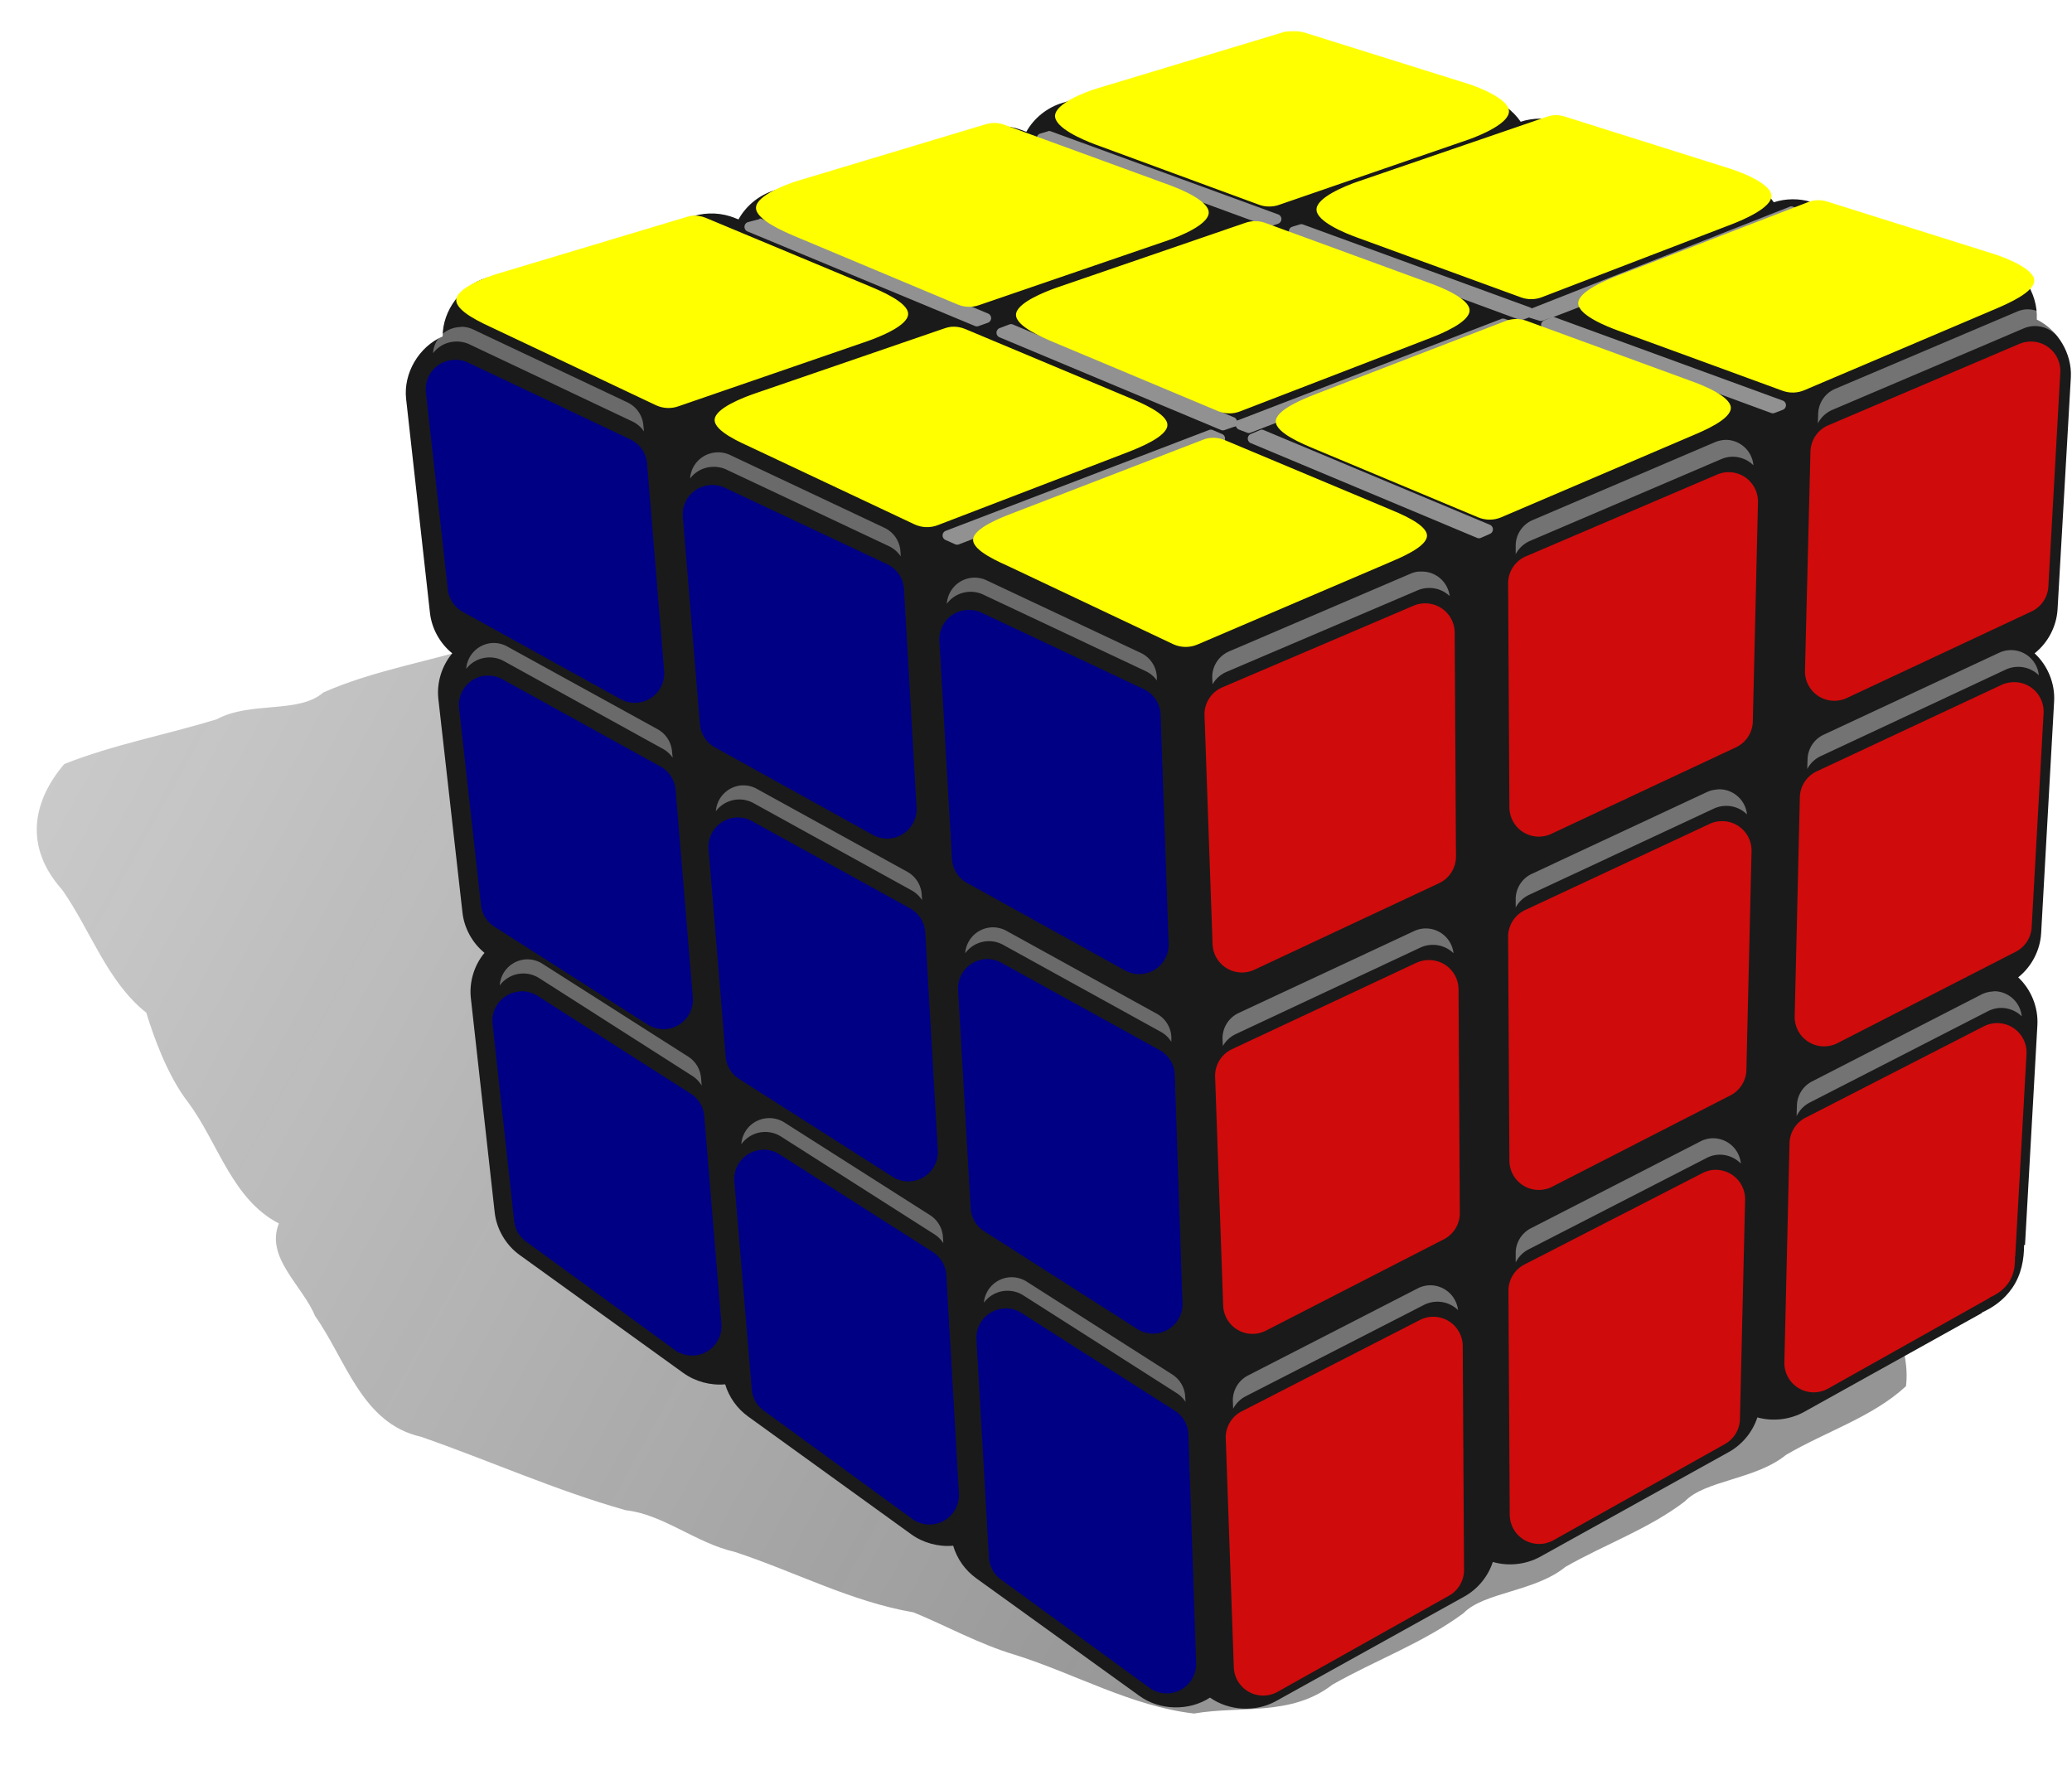
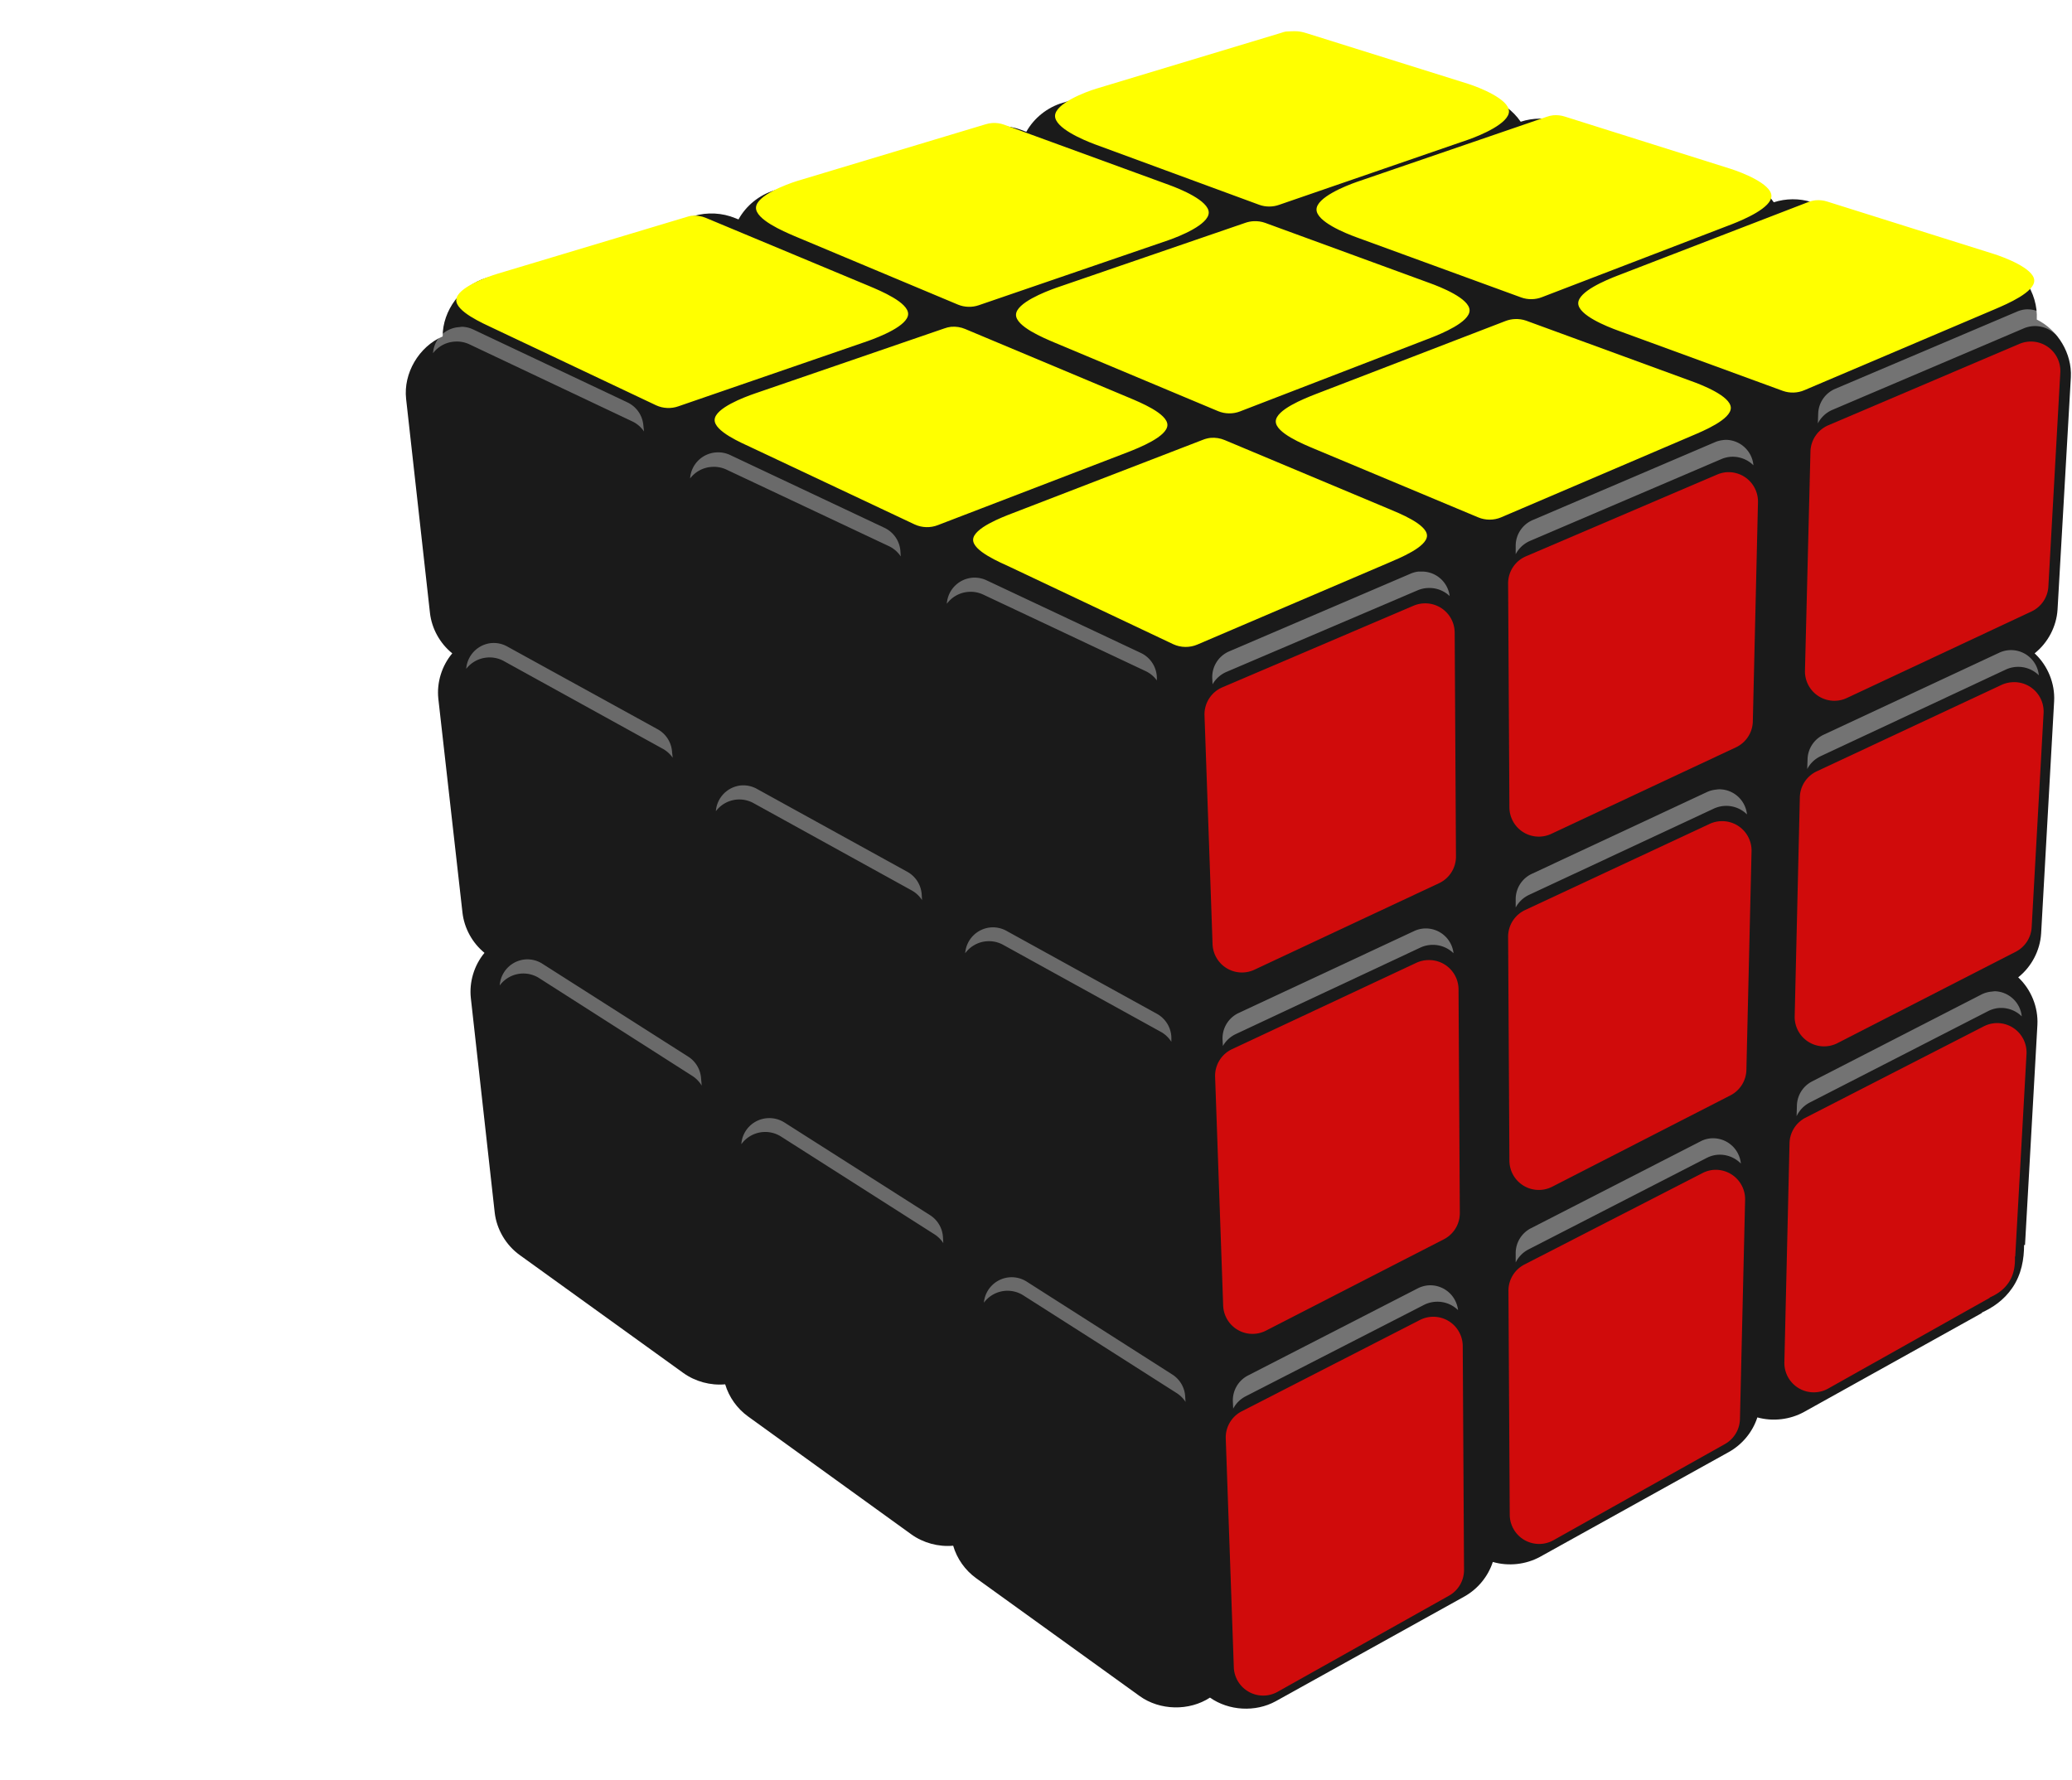
<svg xmlns="http://www.w3.org/2000/svg" xmlns:ns1="http://sodipodi.sourceforge.net/DTD/sodipodi-0.dtd" xmlns:ns2="http://www.inkscape.org/namespaces/inkscape" id="svg4307" ns1:docname="kubas.svg" viewBox="0 0 256 220" version="1.1" ns2:version="0.48.4 r9939">
  <defs id="defs4309">
    <filter id="filter4250" color-interpolation-filters="sRGB" ns2:collect="always">
      <feGaussianBlur id="feGaussianBlur4252" stdDeviation="0.179" ns2:collect="always" />
    </filter>
    <filter id="filter4219" color-interpolation-filters="sRGB" ns2:collect="always">
      <feGaussianBlur id="feGaussianBlur4221" stdDeviation="1.252" ns2:collect="always" />
    </filter>
    <filter id="filter4211" color-interpolation-filters="sRGB" ns2:collect="always">
      <feGaussianBlur id="feGaussianBlur4213" stdDeviation="0.589" ns2:collect="always" />
    </filter>
    <filter id="filter4223" color-interpolation-filters="sRGB" ns2:collect="always">
      <feGaussianBlur id="feGaussianBlur4225" stdDeviation="0.511" ns2:collect="always" />
    </filter>
    <filter id="filter4908" ns2:collect="always">
      <feGaussianBlur id="feGaussianBlur4910" stdDeviation="3.903" ns2:collect="always" />
    </filter>
    <linearGradient id="linearGradient4922" y2="-334.15" gradientUnits="userSpaceOnUse" x2="777.47" gradientTransform="translate(-16.07 589.23)" y1="-696.9" x1="120.1" ns2:collect="always">
      <stop id="stop4453" style="stop-color:#1a1a1a;stop-opacity:0" offset="0" />
      <stop id="stop4451" style="stop-color:#1a1a1a;stop-opacity:.461" offset="1" />
    </linearGradient>
  </defs>
  <ns1:namedview id="base" bordercolor="#666666" ns2:pageshadow="2" ns2:window-y="-3" fit-margin-left="0" pagecolor="#ffffff" fit-margin-top="0" ns2:window-maximized="1" ns2:zoom="0.49497475" ns2:window-x="-3" ns2:window-height="845" showgrid="false" borderopacity="1.0" ns2:current-layer="g4384" ns2:cx="583.09411" ns2:cy="71.682498" fit-margin-right="0" fit-margin-bottom="0" ns2:window-width="1440" ns2:pageopacity="0.0" ns2:document-units="px" />
  <g id="layer1" ns2:label="Layer 1" ns2:groupmode="layer" transform="translate(-404.61 -362.35)">
    <g id="g4264" transform="matrix(.376 0 0 .376 245.67 456.82)">
      <g id="g4384" transform="matrix(1.299 0 0 1.299 -126.2 -111)">
-         <path id="path4254" d="m615.09 37.163c-17.325 5.323-35.486 8.588-52.247 15.303-5.889 5.935-18.067 1.829-26.401 6.643-13.609 4.309-28.063 6.569-41.084 12.311-6.313 5.575-18.789 2.179-27.514 6.929-13.047 3.996-26.632 6.511-39.305 11.536-8.361 9.835-10.278 21.523-0.524 32.445 7.338 10.448 11.563 23.653 21.676 31.687 1.78 5.768 5.359 16.183 10.915 23.276 7.646 10.404 11.258 24.879 23.278 31.075-3.557 8.829 6.152 16.068 9.323 23.858 8.009 11.301 12.048 27.743 27.33 31.156 17.654 6.153 34.844 13.891 52.818 18.953 9.573 1.031 18.014 8.434 28.049 10.731 15.4 5.049 30.112 12.869 46.099 15.592 8.048 3.269 17.046 8.251 26.187 10.954 15.433 4.848 30.05 13.289 46.181 15.148 11.918-2.079 24.99 0.826 35.699-7.46 11.149-6.338 23.533-10.807 33.818-18.452 5.262-5.415 18.396-5.49 26.263-11.917 10.146-5.804 21.496-9.786 30.781-16.892 5.215-5.455 18.255-5.6 26.074-11.976 10.268-6.029 22.4-9.798 30.943-17.727 1.35-10.901-5.891-21.595-8.673-32.489-1.721-9.328-8.982-20.093-12.086-24.581 2.951-8.622-4.084-17.18-5.885-25.701-4.958-10.423-4.868-24.919-16.492-30.498 6.689-7.08-1.699-16.305-3.081-24.185-4.631-10.382-5.542-23.042-13.671-31.327-10.649-6.943-20.244-16.215-34.423-15.934-16.205-1.933-32.288-6.242-48.589-6.375-8.701-2.394-18.662-4.84-28.28-5.874-15.113-1.505-30.206-6.67-45.362-5.035-14.712-6.697-31.601-6.318-47.332-9.65-8.117-0.971-16.316-3.631-24.485-1.522z" style="filter:url(#filter4908);fill:url(#linearGradient4922)" transform="matrix(.981 0 0 .981 18.421 -2.847)" ns2:connector-curvature="0" />
        <path id="path3291" ns1:nodetypes="cccccccccccccccccccccccccccccccccccccsccccccccccsccccccccc" style="fill:#1a1a1a" ns2:connector-curvature="0" d="m742.75-97.235-51.327 15.263c-3.893 1.138-7.291 3.843-9.247 7.36l-1.411-0.542c-3.143-1.148-6.663-1.259-9.874-0.31l-52.424 15.65c-3.836 1.173-7.17 3.873-9.09 7.36l-0.784-0.31c-3.321-1.381-7.131-1.577-10.579-0.542l-52.424 15.65c-6.355 1.916-11.069 8.229-11.049 14.798-6.034 2.613-9.964 9.331-9.247 15.805l6.034 54.155c0.45 3.957 2.521 7.71 5.642 10.227-2.655 3.153-3.957 7.386-3.526 11.466l6.112 54.156c0.45 3.919 2.488 7.637 5.564 10.149-2.628 3.165-3.9 7.396-3.448 11.466l6.034 54.233c0.482 4.25 2.845 8.259 6.347 10.769l41.375 29.828c3.026 2.167 6.858 3.205 10.579 2.867 0.962 3.241 3.035 6.149 5.799 8.135l41.297 29.828c3.026 2.167 6.858 3.205 10.579 2.867 0.946 3.269 3.021 6.208 5.799 8.212l41.375 29.828c5.103 3.671 12.526 3.833 17.788 0.387 4.764 3.357 11.496 3.733 16.613 0.93l47.722-26.497c3.396-1.89 6.026-5.084 7.209-8.755 3.961 1.153 8.382 0.667 11.989-1.317l47.722-26.497c3.396-1.89 6.026-5.084 7.209-8.755 3.924 1.088 8.277 0.575 11.833-1.395l44.98-25.025-0.078-0.077c2.719-1.268 5.538-3.049 7.758-6.276 2.34-3.402 2.974-7.312 2.978-10.847h0.235l3.135-55.705c0.235-4.443-1.589-8.952-4.858-12.009 3.375-2.681 5.534-6.806 5.799-11.079l3.291-58.804c0.238-4.48-1.619-9.026-4.937-12.086 3.375-2.681 5.534-6.806 5.799-11.079l3.37-58.804c0.298-5.945-3.232-11.91-8.62-14.565 0.17-3.389-0.832-6.826-2.8-9.606s-4.891-4.887-8.17-5.889l-46.077-14.255c-3.067-0.94-6.43-0.913-9.482 0.077-1.964-2.888-4.946-5.086-8.306-6.121l-46.077-14.333c-3.115-0.973-6.54-0.945-9.639 0.077-1.957-2.846-4.906-5.012-8.228-6.043l-44.823-13.946c-3.883-1.359-7.635-0.861-11.441-0.077z" />
-         <path id="path4235" style="opacity:.72;filter:url(#filter4250);fill:#ffffff" ns2:connector-curvature="0" d="m378.66-200.22a0.481 0.481 0 0 0 -0.062 0.031l-0.75 0.219a0.481 0.481 0 0 0 -0.031 0.906l22.094 8.094a0.481 0.481 0 0 0 0.312 0l0.719-0.25a0.481 0.481 0 0 0 0 -0.906l-22.062-8.062a0.481 0.481 0 0 0 -0.219 -0.031zm72 7.312a0.481 0.481 0 0 0 -0.031 0.031l-25.07 9.88a0.481 0.481 0 0 0 -0.156 -0.094l-22.062-8.062a0.481 0.481 0 0 0 -0.281 0l-0.719 0.219a0.481 0.481 0 0 0 -0.062 0.906l22.062 8.125a0.481 0.481 0 0 0 0.375 0l0.594-0.219a0.481 0.481 0 0 0 0.156 0.062l0.812 0.25a0.481 0.481 0 0 0 0.344 0l0.906-0.312-0.75 0.281a0.481 0.481 0 0 0 0.031 0.906l22 8.094a0.481 0.481 0 0 0 0.312 0l0.812-0.312a0.481 0.481 0 0 0 -0.031 -0.906l-22.062-8.062a0.481 0.481 0 0 0 -0.188 -0.031l24.469-9.438a0.481 0.481 0 0 0 -0.031 -0.906l-1.156-0.375a0.481 0.481 0 0 0 -0.219 -0.031 0.481 0.481 0 0 0 -0.062 0zm-100.03 1.188a0.481 0.481 0 0 0 -0.031 0.031 0.481 0.481 0 0 0 -0.031 0.031l-1.07 0.28a0.481 0.481 0 0 0 -0.062 0.906l22.094 9.188a0.481 0.481 0 0 0 0.344 0l0.875-0.312a0.481 0.481 0 0 0 0.031 -0.906l-21.906-9.156a0.481 0.481 0 0 0 -0.25 -0.062zm72 9.719a0.481 0.481 0 0 0 -0.031 0.031l-25.5 9.812a0.481 0.481 0 0 0 -0.156 0.062 0.481 0.481 0 0 0 -0.25 -0.312l-21.5-9.031a0.481 0.481 0 0 0 -0.344 0l-0.906 0.344a0.481 0.481 0 0 0 -0.031 0.906l21.5 9a0.481 0.481 0 0 0 0.344 0l0.906-0.312a0.481 0.481 0 0 0 0.188 -0.062 0.481 0.481 0 0 0 0.25 0.312l0.812 0.312a0.481 0.481 0 0 0 0.375 0l25.5-9.844a0.481 0.481 0 0 0 0 -0.906l-0.812-0.281a0.481 0.481 0 0 0 -0.25 -0.031 0.481 0.481 0 0 0 -0.094 0zm-28.312 10.781a0.481 0.481 0 0 0 -0.094 0.031l-25.531 9.781a0.481 0.481 0 0 0 0 0.906l0.906 0.406a0.481 0.481 0 0 0 0.375 0l25.5-9.812a0.481 0.481 0 0 0 0 -0.906l-0.875-0.375a0.481 0.481 0 0 0 -0.281 -0.031zm4.969 0a0.481 0.481 0 0 0 -0.094 0.031l-0.875 0.375a0.481 0.481 0 0 0 0 0.906l21.938 9.188a0.481 0.481 0 0 0 0.375 0l0.844-0.375a0.481 0.481 0 0 0 0 -0.906l-21.938-9.188a0.481 0.481 0 0 0 -0.25 -0.031z" transform="matrix(2.606 0 0 2.606 -298.98 446.95)" />
        <path id="path3227" ns1:nodetypes="ccccsccccscccccccsccccscccccccsccccscccccccsccccsccccccsccccsccccccsccccscccccccsccccsccccccsccccsccccccsccccscccc" style="fill:#ffff00" ns2:connector-curvature="0" d="m749.33-100.06c-0.823 0.021-1.548 0.081-1.548 0.081-0.388 0.078-0.77 0.187-1.14 0.326l-46.669 14.09c-2.962 0.882-10.416 3.781-10.523 6.87-0.107 3.089 7.14 6.136 10.034 7.221l41.62 15.318c1.615 0.583 3.434 0.583 5.05 0l47.973-16.534c2.908-1.037 10.203-4.046 10.149-7.133-0.053-3.087-7.452-6.022-10.394-6.957l-40.805-12.787c-1.965-0.617-2.924-0.51-3.747-0.489zm66.135 21.258c-0.584 0.068-1.159 0.205-1.71 0.407l-47.973 16.452c-2.874 1.006-10.175 3.931-10.193 6.976-0.018 3.045 7.249 5.994 10.111 7.033l41.701 15.231c1.672 0.596 3.56 0.567 5.213-0.081l48.135-18.489c2.837-1.119 10.023-4.13 9.917-7.177-0.106-3.047-7.498-5.914-10.405-6.832l-41.864-13.195c-0.943-0.302-1.946-0.414-2.932-0.326zm-141.88 1.955c-0.58 0.041-1.156 0.151-1.71 0.326l-47.647 14.335c-2.878 0.897-10.268 3.698-10.426 6.709-0.158 3.01 6.925 6.025 9.693 7.219l41.375 17.348c1.666 0.694 3.588 0.754 5.294 0.163l47.973-16.452c2.874-1.006 10.175-3.931 10.193-6.976 0.018-3.045-7.249-5.994-10.111-7.033l-41.701-15.231c-0.937-0.33-1.941-0.469-2.932-0.407zm208.26 19.547c-0.67 0.073-1.329 0.238-1.955 0.489l-48.135 18.57c-2.802 1.087-9.995 4.015-9.96 7.02 0.035 3.006 7.296 5.886 10.123 6.907l41.62 15.231c1.753 0.632 3.745 0.573 5.457-0.163l48.461-20.606c2.768-1.194 9.852-4.209 9.693-7.219-0.158-3.01-7.548-5.812-10.426-6.709l-41.945-13.194c-0.943-0.302-1.946-0.414-2.932-0.326zm-284.33 3.909c-0.443 0.069-0.88 0.178-1.303 0.326l-47.728 14.335c-2.861 0.853-10.274 3.582-10.502 6.559-0.228 2.977 6.745 6.008 9.443 7.287l41.131 19.466c1.747 0.804 3.81 0.894 5.62 0.244l47.97-16.53c2.797-0.999 10.056-3.815 10.144-6.784 0.087-2.969-7.003-5.9-9.736-7.062l-41.375-17.267c-1.148-0.494-2.421-0.692-3.665-0.57zm142.21 1.385c-0.721 0.032-1.437 0.17-2.118 0.407l-47.891 16.452c-2.797 0.999-10.056 3.815-10.144 6.784-0.087 2.969 7.003 5.9 9.736 7.062l41.375 17.348c1.745 0.73 3.772 0.76 5.538 0.081l48.13-18.566c2.802-1.087 9.995-4.015 9.96-7.02-0.035-3.006-7.296-5.886-10.123-6.907l-41.62-15.231c-0.912-0.319-1.886-0.458-2.851-0.407zm66.054 24.76c-0.807 0.033-1.608 0.199-2.362 0.489l-48.217 18.57c-2.726 1.077-9.88 3.897-9.915 6.828s7.052 5.795 9.752 6.937l41.457 17.348c1.824 0.77 3.959 0.77 5.783 0l48.38-20.684c2.733-1.162 9.824-4.093 9.736-7.062-0.087-2.969-7.347-5.785-10.144-6.784l-41.62-15.231c-0.912-0.319-1.886-0.458-2.851-0.407zm-142.61 1.955c-0.584 0.068-1.159 0.205-1.71 0.407l-47.9 16.456c-2.779 0.957-10.06 3.7-10.217 6.635-0.156 2.935 6.822 5.882 9.483 7.129l41.131 19.385c1.824 0.844 3.996 0.904 5.864 0.163l48.14-18.49c2.726-1.077 9.88-3.897 9.915-6.828s-7.052-5.795-9.752-6.937l-41.37-17.348c-1.123-0.481-2.367-0.678-3.584-0.57zm65.647 28.099c-0.67 0.073-1.329 0.238-1.955 0.489l-48.15 18.573c-2.708 1.036-9.883 3.782-9.987 6.68-0.103 2.897 6.871 5.777 9.498 7.003l41.131 19.466c1.902 0.887 4.184 0.918 6.109 0.081l48.38-20.688c2.657-1.15 9.712-3.973 9.695-6.869-0.017-2.896-7.105-5.696-9.776-6.815l-41.37-17.347c-1.13-0.481-2.37-0.678-3.59-0.57z" />
        <path id="path3336" style="opacity:.622;filter:url(#filter4219);fill:#ffffff" ns2:connector-curvature="0" d="m934.3-27.365a7.205 7.205 0 0 0 -2.243 0.581l-46.931 19.935a7.205 7.205 0 0 0 -4.319 6.479l-0.083 2.409a7.584 7.584 0 0 1 3.738 -3.489l49.34-21.015a7.584 7.584 0 0 1 2.409 -0.581 7.584 7.584 0 0 1 5.731 2.077 7.205 7.205 0 0 0 -7.642 -6.396zm-77.333 33.641a7.205 7.205 0 0 0 -0.831 0.083 7.205 7.205 0 0 0 -2.077 0.581l-46.848 20.018a7.205 7.205 0 0 0 -4.402 6.728v2.077a7.584 7.584 0 0 1 3.655 -3.406l49.34-21.098a7.584 7.584 0 0 1 2.16 -0.581 7.584 7.584 0 0 1 6.147 2.16 7.205 7.205 0 0 0 -7.144 -6.562zm-79.243 33.973a7.205 7.205 0 0 0 -1.911 0.498l-46.931 20.102a7.205 7.205 0 0 0 -4.319 6.811l0.083 1.661a7.584 7.584 0 0 1 3.489 -3.156l49.423-21.098a7.584 7.584 0 0 1 2.741 -0.581 7.584 7.584 0 0 1 5.482 2.077 7.205 7.205 0 0 0 -7.393 -6.313 7.205 7.205 0 0 0 -0.665 0zm152.34 20.268a7.205 7.205 0 0 0 -2.575 0.665l-45.353 21.181a7.205 7.205 0 0 0 -4.07 6.396l-0.083 2.409a7.584 7.584 0 0 1 3.489 -3.323l47.762-22.344a7.584 7.584 0 0 1 2.658 -0.665 7.584 7.584 0 0 1 5.814 2.16 7.205 7.205 0 0 0 -7.642 -6.479zm-74.841 35.884a7.205 7.205 0 0 0 -0.748 0.083 7.205 7.205 0 0 0 -2.243 0.581l-45.353 21.181a7.205 7.205 0 0 0 -4.07 6.645v1.994a7.584 7.584 0 0 1 3.406 -3.24l47.679-22.261a7.584 7.584 0 0 1 2.409 -0.665 7.584 7.584 0 0 1 6.147 2.16 7.205 7.205 0 0 0 -7.227 -6.479zm-75.755 35.884a7.205 7.205 0 0 0 -2.824 0.665l-45.353 21.181a7.205 7.205 0 0 0 -4.07 6.811l0.083 1.661a7.584 7.584 0 0 1 3.323 -3.073l47.679-22.344a7.584 7.584 0 0 1 2.99 -0.665 7.584 7.584 0 0 1 5.482 2.16 7.205 7.205 0 0 0 -7.31 -6.396zm146.94 16.198a7.205 7.205 0 0 0 -0.748 0.083 7.205 7.205 0 0 0 -2.741 0.748l-43.692 22.427a7.205 7.205 0 0 0 -3.904 6.23l-0.083 2.741a7.584 7.584 0 0 1 3.323 -3.489l46.018-23.59a7.584 7.584 0 0 1 2.907 -0.831 7.584 7.584 0 0 1 5.814 2.16 7.205 7.205 0 0 0 -6.894 -6.479zm-73.512 37.96a7.205 7.205 0 0 0 -2.575 0.831l-43.609 22.344a7.205 7.205 0 0 0 -3.904 6.479v2.326a7.584 7.584 0 0 1 3.24 -3.323l45.935-23.59a7.584 7.584 0 0 1 2.658 -0.831 7.584 7.584 0 0 1 6.23 2.243 7.205 7.205 0 0 0 -7.974 -6.479zm-72.349 37.877a7.205 7.205 0 0 0 -3.073 0.831l-43.692 22.427a7.205 7.205 0 0 0 -3.904 6.645l0.083 1.911a7.584 7.584 0 0 1 3.156 -3.156l46.018-23.59a7.584 7.584 0 0 1 3.24 -0.831 7.584 7.584 0 0 1 5.565 2.16 7.205 7.205 0 0 0 -7.393 -6.396z" transform="matrix(.981 0 0 .981 18.421 -2.847)" />
        <path id="path3211" style="fill:#d00b0b" ns2:connector-curvature="0" d="m935.76-21.535a7.436 7.436 0 0 0 -2.362 0.57l-48.38 20.606a7.436 7.436 0 0 0 -4.48 6.679l-1.385 55.384a7.436 7.436 0 0 0 10.588 6.923l46.751-21.909a7.436 7.436 0 0 0 4.235 -6.353l3.014-54.081a7.436 7.436 0 0 0 -7.982 -7.819zm-76.72 33.067a7.436 7.436 0 0 0 -2.118 0.57l-48.38 20.688a7.436 7.436 0 0 0 -4.48 6.923l0.326 56.606a7.436 7.436 0 0 0 10.588 6.679l46.751-21.909a7.436 7.436 0 0 0 4.235 -6.597l1.303-55.384a7.436 7.436 0 0 0 -8.23 -7.578zm-76.153 33.149a7.436 7.436 0 0 0 -2.688 0.57l-48.461 20.688a7.436 7.436 0 0 0 -4.48 7.086l2.036 57.828a7.436 7.436 0 0 0 10.588 6.516l46.751-21.909a7.436 7.436 0 0 0 4.235 -6.842l-0.326-56.606a7.436 7.436 0 0 0 -7.656 -7.33zm148.64 19.955a7.436 7.436 0 0 0 -2.606 0.652l-46.832 21.909a7.436 7.436 0 0 0 -4.235 6.597l-1.303 55.384a7.436 7.436 0 0 0 10.833 6.76l45.122-23.131a7.436 7.436 0 0 0 3.991 -6.19l3.014-54.163a7.436 7.436 0 0 0 -7.982 -7.819zm-74.117 35.185a7.436 7.436 0 0 0 -2.362 0.652l-46.751 21.828a7.436 7.436 0 0 0 -4.235 6.842l0.326 56.606a7.436 7.436 0 0 0 10.833 6.516l45.122-23.131a7.436 7.436 0 0 0 3.991 -6.434l1.303-55.303a7.436 7.436 0 0 0 -8.226 -7.575zm-73.55 35.109a7.436 7.436 0 0 0 -2.932 0.652l-46.751 21.909a7.436 7.436 0 0 0 -4.235 7.005l2.036 57.828a7.436 7.436 0 0 0 10.833 6.353l45.04-23.131a7.436 7.436 0 0 0 3.991 -6.679l-0.326-56.606a7.436 7.436 0 0 0 -7.656 -7.33zm143.35 15.964a7.436 7.436 0 0 0 -2.851 0.814l-45.122 23.131a7.436 7.436 0 0 0 -3.991 6.434l-1.303 55.384a7.436 7.436 0 0 0 11.077 6.679l40.887-22.968v-0.082c1.734-0.761 3.517-1.885 4.805-3.828 1.343-2.025 1.632-4.347 1.548-6.516h0.082l2.851-51.23a7.436 7.436 0 0 0 -7.982 -7.819zm-71.429 37.14a7.436 7.436 0 0 0 -2.606 0.814l-45.04 23.131a7.436 7.436 0 0 0 -3.991 6.679l0.326 56.606a7.436 7.436 0 0 0 11.077 6.434l43.412-24.353a7.436 7.436 0 0 0 3.747 -6.353l1.303-55.384a7.436 7.436 0 0 0 -8.226 -7.575zm-70.859 37.14a7.436 7.436 0 0 0 -3.176 0.814l-45.122 23.131a7.436 7.436 0 0 0 -3.991 6.842l2.036 57.828a7.436 7.436 0 0 0 11.077 6.271l43.412-24.353a7.436 7.436 0 0 0 3.747 -6.597l-0.326-56.606a7.436 7.436 0 0 0 -7.656 -7.33z" />
        <path id="path3317" style="opacity:.593;filter:url(#filter4211);fill:#ffffff" ns2:connector-curvature="0" d="m531.11-22.88a7.205 7.205 0 0 0 -0.665 0.083 7.205 7.205 0 0 0 -6.811 6.728 7.584 7.584 0 0 1 5.648 -2.99 7.584 7.584 0 0 1 3.655 0.665l41.947 19.852a7.584 7.584 0 0 1 3.156 2.658l-0.166-1.495a7.205 7.205 0 0 0 -4.07 -5.981l-39.871-18.856a7.205 7.205 0 0 0 -2.824 -0.665zm65.621 32.395a7.205 7.205 0 0 0 -6.811 6.728 7.584 7.584 0 0 1 5.648 -2.99 7.584 7.584 0 0 1 3.655 0.665l41.947 19.769a7.584 7.584 0 0 1 3.073 2.658l-0.083-1.246a7.205 7.205 0 0 0 -4.153 -6.147l-39.788-18.773a7.205 7.205 0 0 0 -3.489 -0.665zm66.119 32.312a7.205 7.205 0 0 0 -6.728 6.728 7.584 7.584 0 0 1 5.648 -3.073 7.584 7.584 0 0 1 3.655 0.665l41.947 19.769a7.584 7.584 0 0 1 2.907 2.409v-0.748a7.205 7.205 0 0 0 -4.07 -6.313l-39.871-18.773a7.205 7.205 0 0 0 -3.489 -0.665zm-124.18 16.862a7.205 7.205 0 0 0 -6.479 6.645 7.584 7.584 0 0 1 5.316 -2.907 7.584 7.584 0 0 1 4.402 0.914l40.785 22.51a7.584 7.584 0 0 1 2.741 2.409l-0.166-1.495a7.205 7.205 0 0 0 -3.655 -5.814l-38.791-21.348a7.205 7.205 0 0 0 -4.153 -0.914zm64.375 36.714a7.205 7.205 0 0 0 -6.479 6.645 7.584 7.584 0 0 1 5.316 -2.99 7.584 7.584 0 0 1 4.402 0.914l40.785 22.51a7.584 7.584 0 0 1 2.658 2.492l-0.083-1.412a7.205 7.205 0 0 0 -3.738 -5.898l-38.71-21.343a7.205 7.205 0 0 0 -4.153 -0.914zm64.292 36.631a7.205 7.205 0 0 0 -6.479 6.645 7.584 7.584 0 0 1 5.399 -3.073 7.584 7.584 0 0 1 4.402 0.914l40.785 22.51a7.584 7.584 0 0 1 2.575 2.492v-1.163a7.205 7.205 0 0 0 -3.738 -6.064l-38.708-21.348a7.205 7.205 0 0 0 -4.236 -0.914zm-119.61 8.223a7.205 7.205 0 0 0 -6.894 6.728 7.584 7.584 0 0 1 5.814 -3.073 7.584 7.584 0 0 1 4.319 1.163l39.539 25.252a7.584 7.584 0 0 1 2.409 2.492l-0.166-1.911a7.205 7.205 0 0 0 -3.323 -5.565l-37.545-23.922a7.205 7.205 0 0 0 -4.153 -1.163zm62.381 40.951a7.205 7.205 0 0 0 -6.977 6.728 7.584 7.584 0 0 1 5.898 -3.156 7.584 7.584 0 0 1 4.319 1.163l39.622 25.252a7.584 7.584 0 0 1 2.243 2.243l-0.083-1.412a7.205 7.205 0 0 0 -3.24 -5.731l-37.711-24.006a7.205 7.205 0 0 0 -4.07 -1.08zm62.464 41.034a7.205 7.205 0 0 0 -6.894 6.562 7.584 7.584 0 0 1 5.814 -3.073 7.584 7.584 0 0 1 4.319 1.163l39.622 25.252a7.584 7.584 0 0 1 2.243 2.243l-0.083-1.246a7.205 7.205 0 0 0 -3.323 -5.814l-37.628-24.006a7.205 7.205 0 0 0 -4.07 -1.08z" transform="matrix(.981 0 0 .981 18.421 -2.847)" />
-         <path id="path3209" ns2:connector-curvature="0" style="filter:url(#filter4223);fill:#000084" transform="matrix(2.606 0 0 2.606 -298.98 446.95)" d="m320.91-178a2.853 2.853 0 0 0 -2.688 3.156l2.125 19.125a2.853 2.853 0 0 0 1.469 2.188l15.312 8.469a2.853 2.853 0 0 0 4.219 -2.719l-1.656-20.125a2.853 2.853 0 0 0 -1.625 -2.375l-15.78-7.47a2.853 2.853 0 0 0 -1.375 -0.25zm24.938 12.156a2.853 2.853 0 0 0 -2.688 3.062l1.656 20.125a2.853 2.853 0 0 0 1.469 2.281l15.344 8.5a2.853 2.853 0 0 0 4.219 -2.656l-1.219-21.188a2.853 2.853 0 0 0 -1.625 -2.438l-15.781-7.438a2.853 2.853 0 0 0 -1.375 -0.25zm24.906 12.125a2.853 2.853 0 0 0 -2.688 3l1.219 21.156a2.853 2.853 0 0 0 1.469 2.344l15.344 8.5a2.853 2.853 0 0 0 4.219 -2.594l-0.781-22.219a2.853 2.853 0 0 0 -1.625 -2.5l-15.781-7.438a2.853 2.853 0 0 0 -1.375 -0.25zm-46.75 6.375a2.853 2.853 0 0 0 -2.562 3.156l2.125 19.125a2.853 2.853 0 0 0 1.312 2.094l14.875 9.5a2.853 2.853 0 0 0 4.375 -2.625l-1.67-20.15a2.853 2.853 0 0 0 -1.47 -2.28l-15.34-8.47a2.853 2.853 0 0 0 -1.66 -0.34zm24.219 13.781a2.853 2.853 0 0 0 -2.562 3.062l1.656 20.125a2.853 2.853 0 0 0 1.312 2.188l14.906 9.5a2.853 2.853 0 0 0 4.375 -2.562l-1.219-21.156a2.853 2.853 0 0 0 -1.469 -2.344l-15.344-8.469a2.853 2.853 0 0 0 -1.656 -0.344zm24.219 13.75a2.853 2.853 0 0 0 -2.562 3l1.219 21.156a2.853 2.853 0 0 0 1.312 2.25l14.875 9.5a2.853 2.853 0 0 0 4.375 -2.5l-0.75-22.188a2.853 2.853 0 0 0 -1.49 -2.41l-15.344-8.469a2.853 2.853 0 0 0 -1.656 -0.344zm-45 3.125a2.853 2.853 0 0 0 -2.75 3.156l2.094 19.125a2.853 2.853 0 0 0 1.156 2l14.43 10.52a2.853 2.853 0 0 0 4.531 -2.531l-1.66-20.154a2.853 2.853 0 0 0 -1.312 -2.188l-14.875-9.5a2.853 2.853 0 0 0 -1.625 -0.438zm23.469 15.375a2.853 2.853 0 0 0 -2.75 3.094l1.688 20.156a2.853 2.853 0 0 0 1.14 2.05l14.438 10.531a2.853 2.853 0 0 0 4.531 -2.469l-1.22-21.187a2.853 2.853 0 0 0 -1.312 -2.25l-14.906-9.5a2.853 2.853 0 0 0 -1.625 -0.438zm23.5 15.406a2.853 2.853 0 0 0 -2.75 3l1.21 21.144a2.853 2.853 0 0 0 1.156 2.156l14.438 10.531a2.853 2.853 0 0 0 4.52 -2.406l-0.75-22.188a2.853 2.853 0 0 0 -1.312 -2.312l-14.906-9.5a2.853 2.853 0 0 0 -1.625 -0.438z" />
      </g>
    </g>
  </g>
</svg>